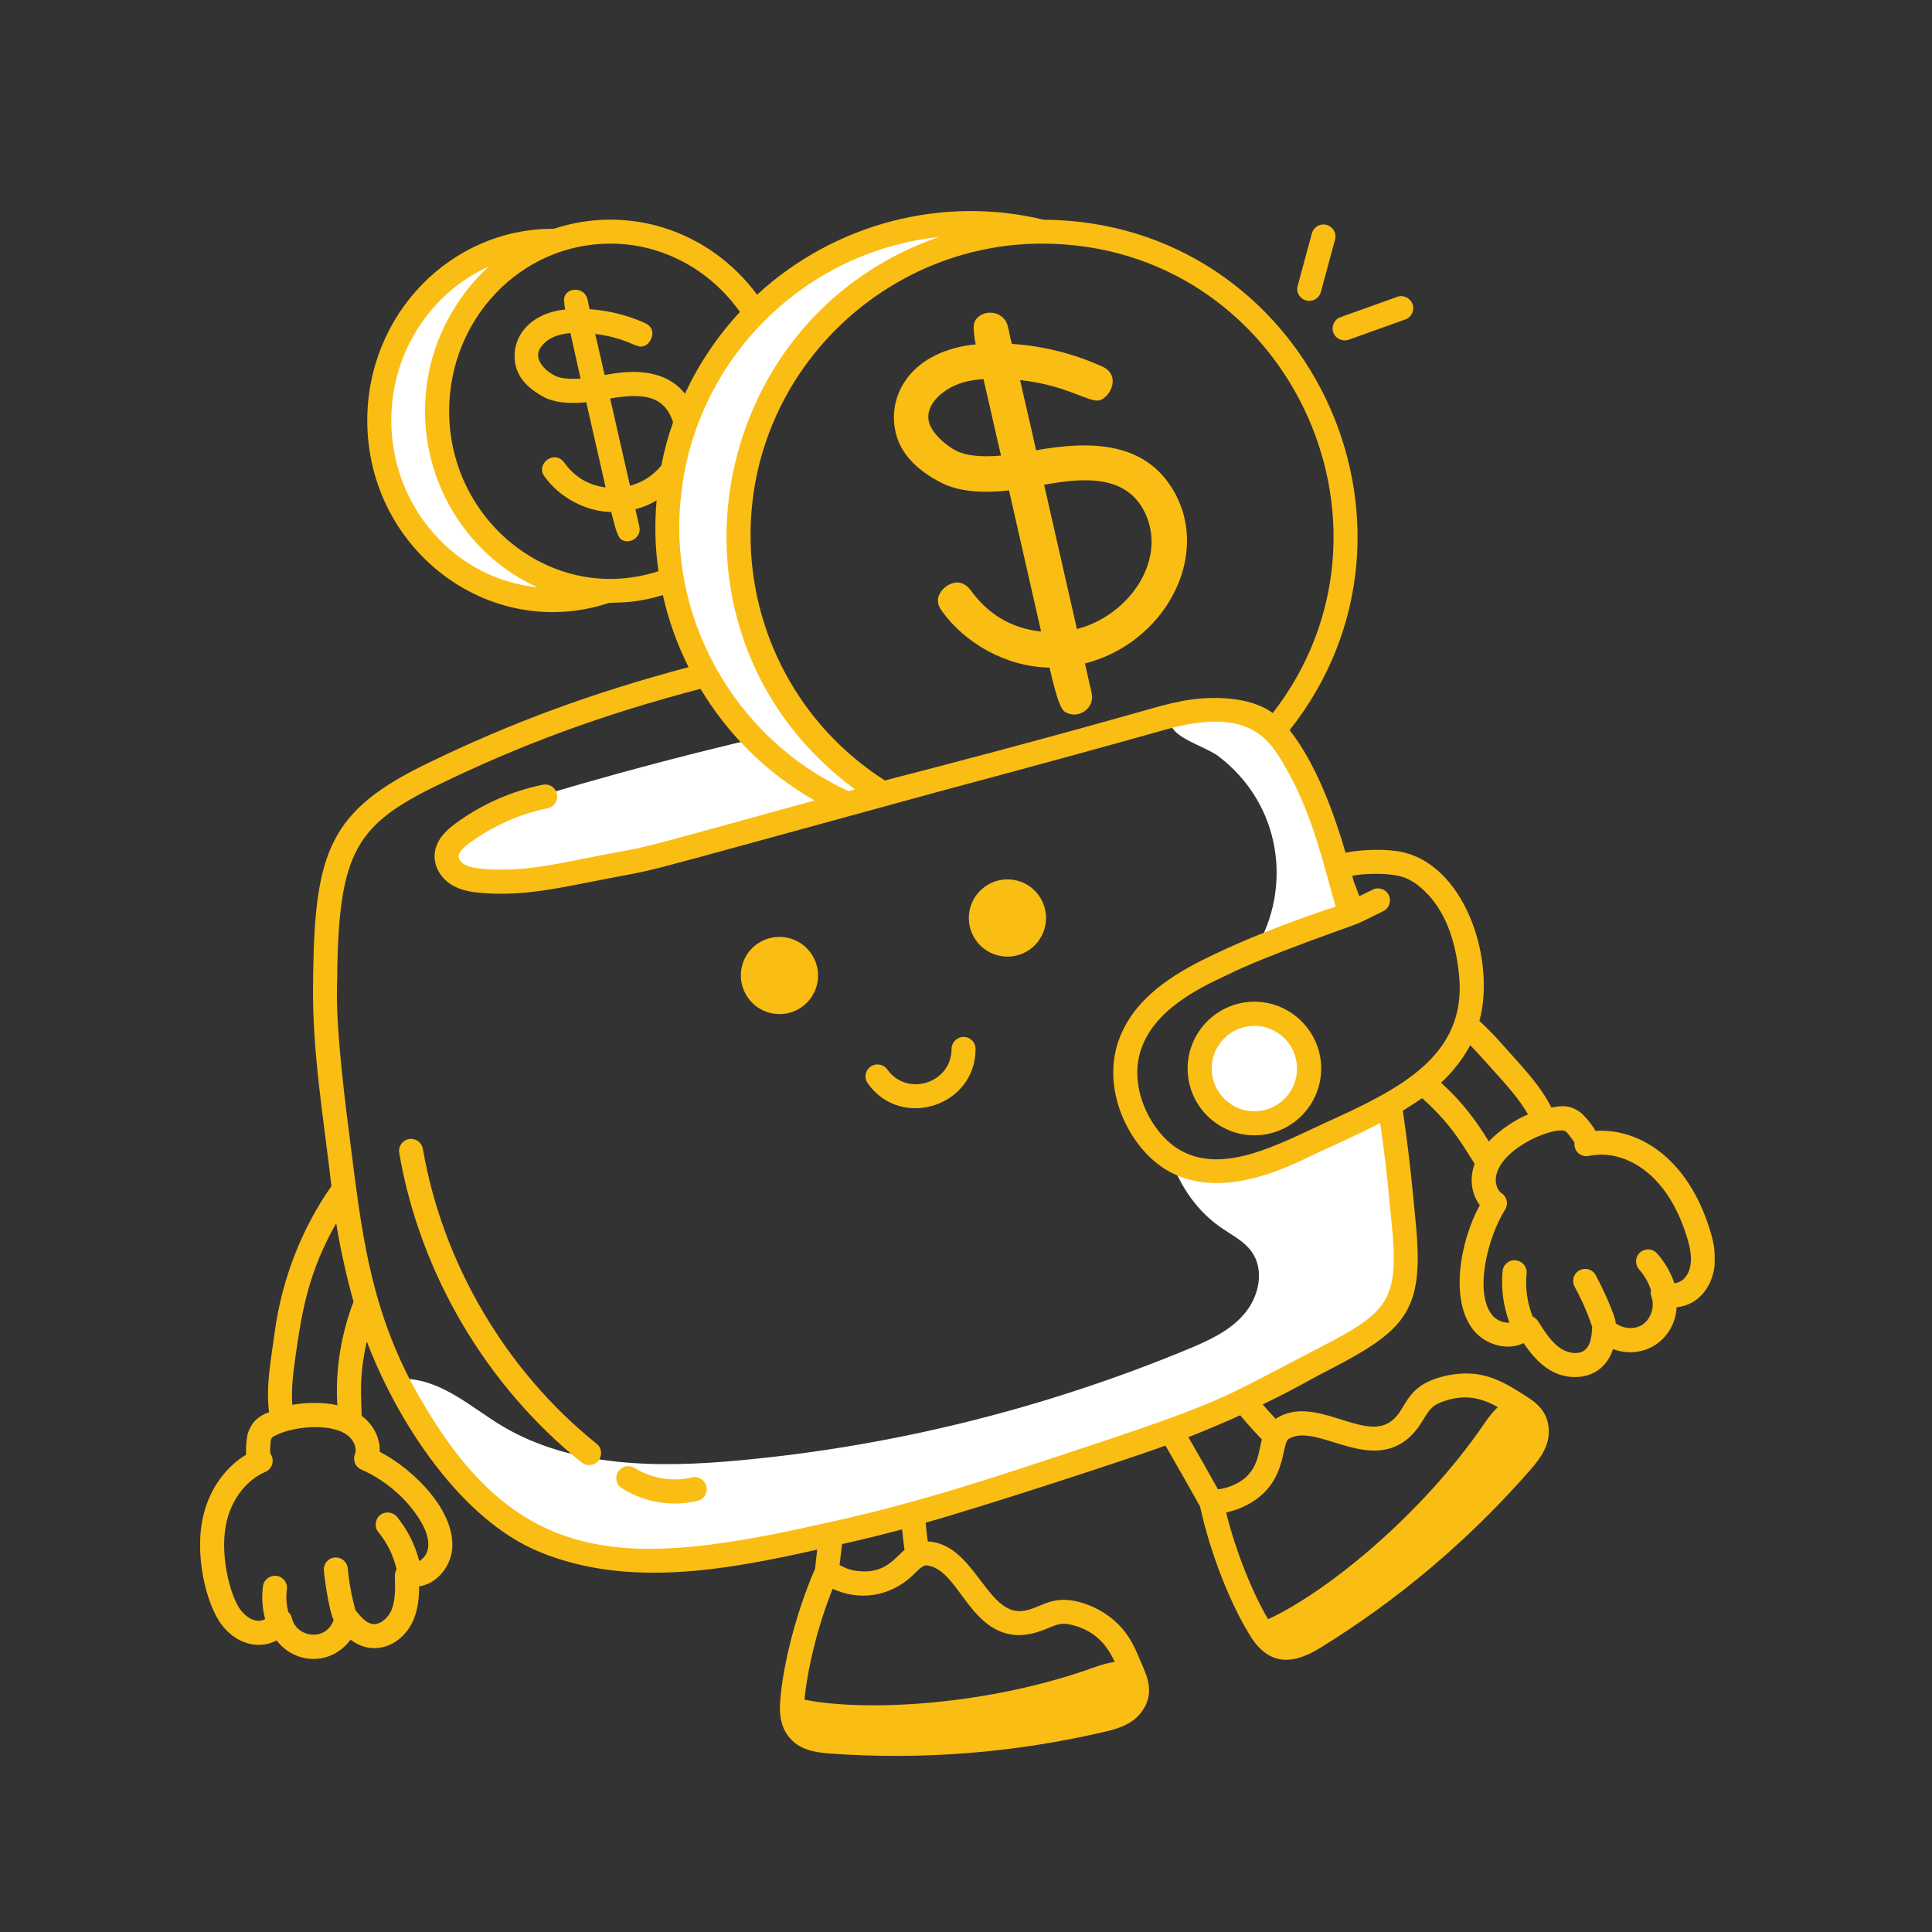
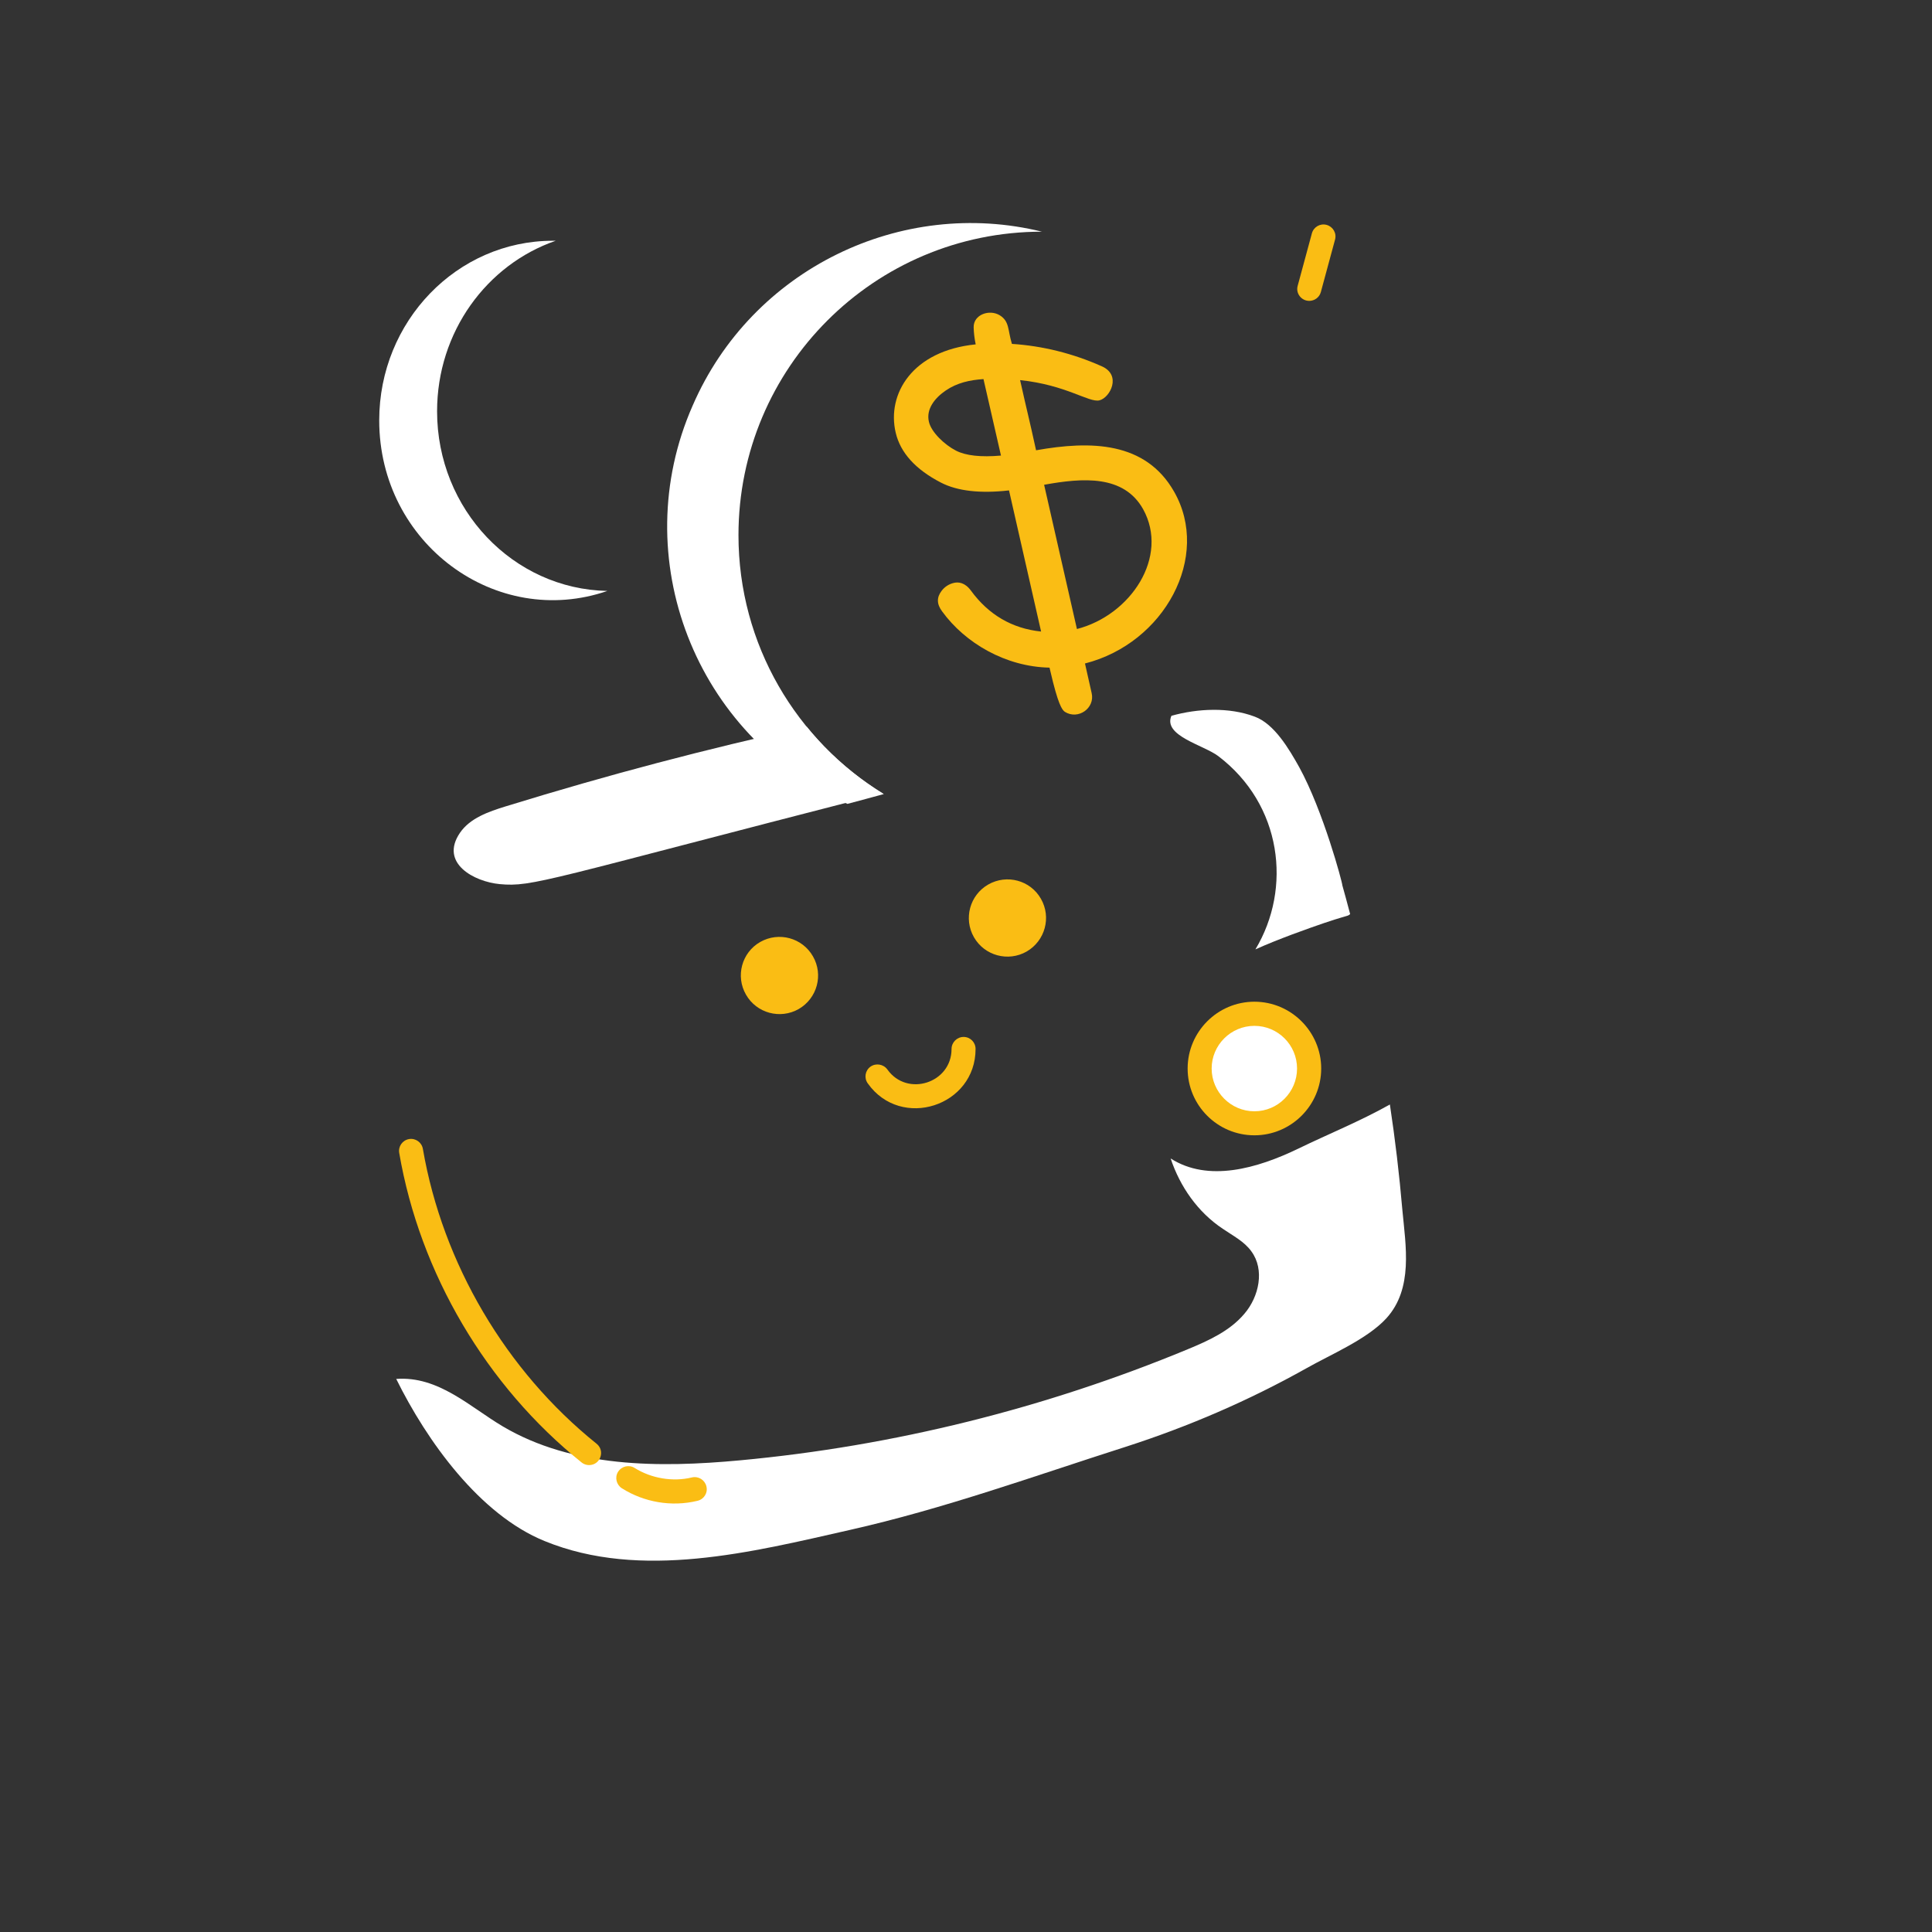
<svg xmlns="http://www.w3.org/2000/svg" width="80" zoomAndPan="magnify" viewBox="0 0 60 60" height="80" preserveAspectRatio="xMidYMid meet" version="1.0">
  <rect x="0" y="0" width="60" height="60" fill="#333333" stroke="none" />
  <defs>
    <clipPath id="baa36f4745">
-       <path d="M 6 6 L 53.25 6 L 53.25 54.75 L 6 54.75 Z M 6 6 " clip-rule="nonzero" />
-     </clipPath>
+       </clipPath>
  </defs>
  <path fill="#ffffff" d="M 18.863 18.352 C 15.414 19.543 11.777 16.887 11.777 13.055 C 11.777 9.977 14.191 7.477 17.168 7.477 L 17.258 7.477 C 15.117 8.215 13.574 10.309 13.574 12.773 C 13.574 15.816 15.934 18.297 18.863 18.352 Z M 18.863 18.352 " fill-opacity="1" fill-rule="nonzero" />
  <path fill="#ffffff" d="M 27.406 24.641 C 16.898 27.34 16.551 27.551 15.52 27.457 C 14.73 27.383 13.641 26.809 14.285 25.863 C 14.598 25.406 15.172 25.207 15.703 25.043 C 18.988 24.031 21.895 23.273 25.055 22.57 C 25.711 23.387 26.508 24.082 27.406 24.641 Z M 27.406 24.641 " fill-opacity="1" fill-rule="nonzero" />
  <path fill="#ffffff" d="M 27.449 24.66 C 27.07 24.766 26.695 24.863 26.316 24.965 C 21.582 22.859 19.434 17.309 21.512 12.594 C 23.355 8.344 28 6.121 32.359 7.195 C 27.152 7.195 22.934 11.414 22.934 16.621 C 22.934 20.023 24.742 23.008 27.449 24.66 Z M 27.449 24.66 " fill-opacity="1" fill-rule="nonzero" />
  <path fill="#ffffff" d="M 41.93 28.387 C 41.836 28.484 41.879 28.371 40.121 29.023 C 39.738 29.168 39.359 29.316 38.988 29.484 C 40.129 27.586 39.816 24.984 37.832 23.48 C 37.379 23.137 36.113 22.852 36.379 22.23 C 37.199 22 38.172 21.957 38.961 22.254 C 39.578 22.477 40.039 23.273 40.348 23.824 C 41.094 25.184 41.688 27.406 41.688 27.496 C 41.703 27.547 41.879 28.184 41.93 28.387 Z M 41.93 28.387 " fill-opacity="1" fill-rule="nonzero" />
  <path fill="#ffffff" d="M 43.055 40.941 C 42.461 41.59 41.324 42.066 40.566 42.496 C 38.789 43.492 36.906 44.305 34.965 44.93 C 32.117 45.84 29.32 46.855 26.383 47.516 C 23.363 48.199 19.902 49.082 16.914 47.859 C 14.895 47.039 13.258 44.754 12.305 42.824 C 13.617 42.727 14.59 43.691 15.613 44.297 C 17.785 45.582 20.465 45.586 22.98 45.352 C 27.75 44.91 32.453 43.738 36.887 41.902 C 37.535 41.633 38.195 41.336 38.648 40.797 C 39.102 40.266 39.281 39.43 38.863 38.863 C 38.645 38.555 38.285 38.375 37.973 38.16 C 37.199 37.645 36.648 36.855 36.355 35.977 C 37.52 36.723 39.039 36.293 40.336 35.664 C 41.227 35.23 42.25 34.816 43.164 34.301 C 43.328 35.383 43.457 36.473 43.551 37.57 C 43.656 38.699 43.895 40.016 43.055 40.941 Z M 43.055 40.941 " fill-opacity="1" fill-rule="nonzero" />
  <path fill="#ffffff" d="M 40.656 33.184 C 40.656 33.41 40.613 33.625 40.527 33.836 C 40.441 34.043 40.316 34.227 40.16 34.387 C 40 34.547 39.816 34.668 39.605 34.754 C 39.398 34.84 39.184 34.883 38.957 34.883 C 38.73 34.883 38.516 34.84 38.305 34.754 C 38.098 34.668 37.914 34.547 37.754 34.387 C 37.594 34.227 37.473 34.043 37.387 33.836 C 37.301 33.625 37.258 33.41 37.258 33.184 C 37.258 32.957 37.301 32.742 37.387 32.535 C 37.473 32.324 37.594 32.141 37.754 31.98 C 37.914 31.824 38.098 31.699 38.305 31.613 C 38.516 31.527 38.73 31.484 38.957 31.484 C 39.184 31.484 39.398 31.527 39.605 31.613 C 39.816 31.699 40 31.824 40.16 31.98 C 40.316 32.141 40.441 32.324 40.527 32.535 C 40.613 32.742 40.656 32.957 40.656 33.184 Z M 40.656 33.184 " fill-opacity="1" fill-rule="nonzero" />
  <g clip-path="url(#baa36f4745)">
-     <path fill="#fabd14" d="M 53.078 38.117 C 52.375 35.926 50.867 35.035 49.551 35.121 C 49.391 34.836 49.129 34.582 49.125 34.582 C 48.793 34.316 48.543 34.328 48.18 34.395 C 47.793 33.629 47.16 33.012 46.602 32.375 C 46.395 32.141 46.176 31.918 45.945 31.707 C 46.469 29.77 45.461 26.723 43.371 26.43 C 42.789 26.348 42.074 26.414 41.789 26.484 C 41.418 25.219 40.867 23.711 40.051 22.676 C 45.074 16.316 40.57 6.867 32.41 6.824 C 29.289 6.066 25.93 6.926 23.512 9.152 C 21.996 7.109 19.465 6.355 17.203 7.105 L 17.168 7.105 C 13.988 7.105 11.406 9.773 11.406 13.055 C 11.406 17.074 15.207 19.953 18.918 18.723 C 19.223 18.703 19.715 18.746 20.586 18.48 C 20.758 19.262 21.031 20.008 21.383 20.719 C 18.391 21.516 15.867 22.445 13.266 23.711 C 10.273 25.16 9.781 26.422 9.727 30.199 L 9.723 30.539 C 9.691 32.672 10.047 34.688 10.293 36.836 C 9.375 38.148 8.754 39.711 8.527 41.398 C 8.414 42.262 8.254 43.004 8.355 43.859 C 8.312 43.879 8.27 43.891 8.23 43.906 C 7.977 44.035 7.809 44.176 7.691 44.531 C 7.691 44.535 7.621 44.871 7.645 45.176 C 7.016 45.555 6.535 46.211 6.332 47 C 6.008 48.234 6.402 49.809 6.871 50.441 C 7.363 51.098 8.074 51.219 8.59 50.945 C 9.18 51.703 10.285 51.73 10.887 50.922 C 11.617 51.477 12.516 51.098 12.852 50.281 C 12.988 49.941 13.016 49.586 13.016 49.266 C 13.566 49.188 13.98 48.66 14.039 48.141 C 14.176 46.957 12.867 45.641 11.793 45.086 C 11.809 44.68 11.613 44.254 11.23 43.969 C 11.23 43.457 11.129 42.809 11.391 41.66 C 12.336 44.145 14.312 47.207 16.773 48.203 C 19.488 49.316 22.527 48.766 25.379 48.125 L 25.312 48.719 C 24.699 50.133 24.316 51.738 24.234 52.777 C 24.203 53.125 24.203 53.625 24.543 53.992 C 24.887 54.383 25.41 54.426 25.766 54.457 C 28.625 54.664 31.496 54.438 34.293 53.785 C 34.758 53.68 35.223 53.523 35.492 53.109 C 35.84 52.586 35.641 52.105 35.492 51.754 C 35.289 51.293 35.129 50.789 34.613 50.336 C 34.309 50.066 33.934 49.867 33.539 49.758 C 32.559 49.488 32.258 50.043 31.633 50.035 C 30.605 49.992 30.207 47.938 28.812 47.871 C 28.785 47.672 28.766 47.477 28.746 47.289 C 30.668 46.746 35.105 45.293 36.195 44.895 C 36.555 45.523 36.918 46.152 37.27 46.789 C 37.613 48.348 38.238 49.832 38.77 50.707 C 39.348 51.719 40.094 51.734 40.988 51.184 C 43.434 49.68 45.633 47.816 47.523 45.652 C 47.836 45.293 48.125 44.895 48.098 44.402 C 48.07 43.781 47.648 43.52 47.312 43.309 C 46.805 42.98 46.34 42.723 45.762 42.664 C 45.355 42.633 44.941 42.688 44.559 42.824 C 43.582 43.176 43.676 43.836 43.164 44.164 C 42.293 44.746 40.805 43.285 39.617 44.062 C 39.477 43.914 39.34 43.766 39.215 43.617 C 40.383 43.047 40.453 42.965 41.34 42.508 C 43.734 41.27 44.242 40.648 43.957 37.875 C 43.895 37.266 43.82 36.242 43.566 34.492 C 43.785 34.359 43.984 34.23 44.164 34.105 C 45.152 34.977 45.5 35.707 45.797 36.141 C 45.621 36.621 45.707 37.098 45.957 37.426 C 45.359 38.512 44.988 40.406 45.793 41.348 C 46.145 41.754 46.805 41.965 47.316 41.711 C 47.715 42.301 48.203 42.766 48.914 42.766 C 49.473 42.766 49.91 42.457 50.094 41.898 C 51.074 42.254 52.012 41.59 52.07 40.598 C 52.781 40.531 53.227 39.898 53.258 39.18 C 53.238 38.918 53.285 38.742 53.078 38.117 Z M 43.266 27.172 C 43.652 27.223 43.922 27.363 44.254 27.684 C 44.844 28.254 45.199 29.129 45.312 30.277 C 45.566 32.812 43.449 33.828 41.129 34.883 C 39.723 35.523 37.926 36.539 36.559 35.664 C 35.688 35.098 34.941 33.605 35.531 32.355 C 35.988 31.359 37.082 30.75 38.105 30.281 C 39.332 29.664 42.113 28.715 42.141 28.691 C 42.27 28.641 42.727 28.41 42.957 28.297 C 43.145 28.207 43.219 27.98 43.129 27.797 C 43.039 27.613 42.812 27.535 42.629 27.629 L 42.215 27.832 C 42.16 27.68 42.102 27.527 42.039 27.363 L 41.996 27.199 C 42.219 27.152 42.781 27.102 43.266 27.172 Z M 39.527 22.145 C 38.828 21.621 37.605 21.605 36.734 21.766 C 36.496 21.812 36.258 21.867 36.027 21.93 C 35.977 21.941 32.508 22.945 27.48 24.238 C 24.785 22.512 23.309 19.605 23.309 16.621 C 23.309 11.551 27.473 7.566 32.359 7.566 C 39.898 7.566 44.078 16.262 39.527 22.145 Z M 29.16 7.359 C 21.781 9.914 20.137 19.797 26.555 24.516 C 26.488 24.531 26.418 24.551 26.352 24.57 C 22.703 22.887 20.695 19.035 21.16 15.309 C 21.609 11.262 24.855 7.828 29.16 7.359 Z M 20.539 14.457 C 20.289 14.762 19.965 14.977 19.566 15.086 L 18.949 12.375 C 19.848 12.227 20.625 12.215 20.902 13.117 C 20.746 13.555 20.625 14.004 20.539 14.457 Z M 12.152 13.055 C 12.152 10.918 13.398 9.078 15.18 8.277 C 15.141 8.328 13.199 9.91 13.199 12.773 C 13.199 15.18 14.641 17.32 16.691 18.238 C 14.148 17.988 12.152 15.758 12.152 13.055 Z M 13.949 12.773 C 13.949 9.891 16.184 7.566 18.957 7.566 C 20.555 7.566 22.035 8.359 22.98 9.688 C 22.293 10.426 21.711 11.281 21.273 12.227 C 20.805 11.637 20.027 11.43 18.949 11.617 L 18.777 11.645 C 18.645 11.047 18.484 10.371 18.484 10.371 C 18.68 10.395 18.867 10.43 19.059 10.48 C 19.652 10.637 19.785 10.805 19.977 10.754 C 20.223 10.695 20.445 10.215 20.027 10.031 C 19.48 9.785 18.902 9.645 18.312 9.602 C 18.246 9.391 18.281 9.184 18.074 9.055 C 17.84 8.914 17.516 9.043 17.516 9.312 C 17.52 9.41 17.531 9.508 17.551 9.613 C 16.488 9.715 15.828 10.461 16.012 11.348 C 16.105 11.746 16.406 12.074 16.902 12.336 C 17.215 12.5 17.656 12.547 18.207 12.492 L 18.809 15.137 C 18.273 15.07 17.848 14.816 17.52 14.363 C 17.207 13.941 16.609 14.434 16.918 14.809 C 17.383 15.449 18.18 15.883 18.984 15.902 C 19.039 16.086 19.141 16.652 19.293 16.754 C 19.551 16.926 19.934 16.684 19.855 16.355 L 19.734 15.816 C 20.031 15.734 20.195 15.656 20.391 15.539 C 20.332 16.23 20.332 16.91 20.449 17.738 C 17.188 18.801 13.949 16.207 13.949 12.773 Z M 18.031 11.758 C 17.676 11.781 17.402 11.754 17.227 11.664 C 16.898 11.492 16.582 11.156 16.766 10.828 C 16.977 10.496 17.328 10.379 17.715 10.344 Z M 12.977 47.102 C 13.223 47.473 13.328 47.785 13.297 48.055 C 13.277 48.238 13.156 48.406 13.02 48.48 C 12.891 47.98 12.656 47.508 12.328 47.105 C 12.195 46.949 11.961 46.926 11.801 47.055 C 11.645 47.188 11.621 47.422 11.75 47.582 C 12.027 47.918 12.223 48.316 12.316 48.742 C 12.281 48.801 12.258 48.871 12.262 48.941 C 12.277 49.363 12.277 49.703 12.16 49.996 C 12.066 50.223 11.84 50.449 11.602 50.438 C 11.332 50.422 11.117 50.09 11.043 50.012 C 10.922 49.586 10.84 49.148 10.801 48.707 C 10.781 48.5 10.594 48.348 10.395 48.371 C 10.191 48.387 10.039 48.57 10.059 48.773 C 10.094 49.184 10.242 50.094 10.363 50.312 C 10.109 51 9.203 50.848 9.066 50.254 C 9.047 50.18 9.008 50.113 8.953 50.062 C 8.895 49.836 8.875 49.598 8.91 49.363 C 8.938 49.16 8.797 48.969 8.594 48.941 C 8.387 48.91 8.199 49.051 8.168 49.254 C 8.121 49.598 8.145 49.949 8.234 50.285 C 7.961 50.426 7.66 50.246 7.469 49.996 C 7.137 49.547 6.789 48.199 7.055 47.188 C 7.23 46.512 7.684 45.945 8.242 45.711 C 8.469 45.613 8.539 45.332 8.391 45.137 C 8.383 45.02 8.398 44.801 8.406 44.746 C 8.438 44.645 8.441 44.637 8.566 44.574 C 9.195 44.262 10.414 44.191 10.855 44.629 C 10.992 44.758 11.094 44.98 11.023 45.16 C 10.949 45.344 11.035 45.559 11.219 45.637 C 11.926 45.949 12.551 46.469 12.977 47.102 Z M 10.98 40.422 C 10.598 41.43 10.426 42.469 10.469 43.512 C 10.469 43.535 10.473 43.621 10.477 43.641 C 10.086 43.555 9.57 43.539 9.078 43.629 C 9.035 43.113 9.121 42.52 9.203 41.941 C 9.395 40.625 9.605 39.469 10.441 37.988 C 10.574 38.828 10.801 39.809 10.98 40.422 Z M 31.605 50.781 C 31.965 50.789 32.301 50.668 32.594 50.547 C 32.902 50.41 33.051 50.398 33.34 50.477 C 33.984 50.656 34.348 51.031 34.621 51.613 C 34.273 51.656 33.863 51.828 33.648 51.898 C 30.387 52.992 26.805 53.148 24.984 52.785 C 25.07 51.871 25.379 50.535 25.859 49.34 C 26.617 49.699 27.59 49.637 28.348 48.922 C 28.594 48.672 28.676 48.617 28.773 48.613 C 29.777 48.723 30.082 50.719 31.605 50.781 Z M 28.016 47.496 C 28.035 47.703 28.059 47.918 28.09 48.137 C 27.801 48.367 27.492 48.879 26.668 48.793 C 26.453 48.773 26.273 48.715 26.074 48.602 L 26.152 47.953 C 26.832 47.801 27.414 47.656 28.016 47.496 Z M 43.574 44.789 C 43.879 44.594 44.07 44.305 44.242 44.023 C 44.414 43.738 44.516 43.633 44.812 43.527 C 45.449 43.297 45.961 43.387 46.516 43.699 C 46.258 43.938 46.027 44.316 45.895 44.5 C 43.875 47.312 41.035 49.531 39.383 50.285 C 38.957 49.578 38.406 48.293 38.078 46.973 C 38.18 46.953 38.418 46.883 38.598 46.801 C 40.008 46.16 39.77 44.844 40.023 44.684 C 40.848 44.199 42.352 45.605 43.574 44.789 Z M 38.516 43.953 C 38.723 44.203 38.945 44.449 39.188 44.703 C 39.059 45.207 39.059 45.871 38.148 46.18 C 37.969 46.242 37.875 46.246 37.824 46.25 C 37.523 45.707 37.215 45.168 36.906 44.633 C 37.449 44.422 38.207 44.094 38.516 43.953 Z M 40.996 41.844 C 37.766 43.516 38.121 43.492 32.852 45.227 C 31.203 45.77 29.539 46.316 27.852 46.766 C 26.773 47.055 25.703 47.289 25.723 47.281 C 19.555 48.684 16.168 48.77 13.129 43.562 C 11.453 40.754 11.219 38.117 10.848 35.242 C 10.328 31.223 10.492 30.613 10.473 30.207 C 10.527 26.465 11.074 25.602 13.594 24.383 C 16.199 23.113 18.727 22.188 21.754 21.391 C 22.605 22.812 23.816 24.016 25.297 24.859 C 18.75 26.664 20.66 26.16 18.082 26.676 C 17.051 26.883 16.078 27.078 15.012 26.984 C 14.809 26.969 14.598 26.941 14.441 26.855 C 14.324 26.793 14.238 26.68 14.242 26.594 C 14.242 26.484 14.359 26.344 14.586 26.176 C 15.305 25.648 16.141 25.277 17.008 25.102 C 17.211 25.059 17.34 24.863 17.297 24.66 C 17.258 24.457 17.059 24.328 16.859 24.371 C 15.887 24.566 14.949 24.984 14.145 25.574 C 13.871 25.777 13.504 26.102 13.496 26.578 C 13.488 26.945 13.719 27.312 14.082 27.512 C 14.363 27.664 14.668 27.707 14.949 27.73 C 16.105 27.828 17.109 27.633 18.23 27.41 C 21.113 26.832 18.25 27.562 29.09 24.602 C 36.734 22.551 36.145 22.637 36.871 22.5 C 39.008 22.105 39.512 23.102 40.02 24.004 C 40.789 25.402 41.105 26.863 41.48 28.156 C 40.012 28.629 38.465 29.266 37.781 29.605 C 36.648 30.129 35.414 30.828 34.852 32.039 C 34.102 33.637 34.98 35.531 36.152 36.289 C 37.453 37.121 39.113 36.672 40.5 36 C 41.336 35.594 41.836 35.406 42.863 34.875 C 43.098 36.527 43.152 37.352 43.215 37.949 C 43.465 40.383 43.125 40.746 40.996 41.844 Z M 44.754 33.625 C 45.371 33.051 45.625 32.512 45.66 32.461 C 45.91 32.715 45.984 32.812 46.359 33.223 C 46.766 33.672 47.188 34.137 47.453 34.609 C 47.066 34.77 46.566 35.094 46.238 35.449 C 45.82 34.777 45.426 34.238 44.754 33.625 Z M 52.27 39.738 C 52.191 39.805 52.094 39.844 52 39.852 C 51.883 39.508 51.699 39.191 51.457 38.922 C 51.32 38.77 51.086 38.762 50.93 38.898 C 50.777 39.039 50.77 39.273 50.906 39.426 C 51.07 39.609 51.191 39.828 51.273 40.059 C 51.258 40.133 51.262 40.211 51.289 40.281 C 51.398 40.582 51.266 40.98 50.992 41.148 C 50.75 41.297 50.414 41.266 50.18 41.098 C 50.156 40.812 49.734 39.926 49.555 39.602 C 49.457 39.418 49.23 39.355 49.051 39.453 C 48.867 39.551 48.805 39.781 48.902 39.961 C 49.121 40.359 49.305 40.781 49.449 41.215 C 49.426 41.328 49.453 41.742 49.215 41.93 C 49.008 42.086 48.68 42.02 48.461 41.871 C 48.18 41.684 47.977 41.363 47.758 41.02 C 47.715 40.957 47.66 40.918 47.598 40.887 C 47.43 40.465 47.363 40 47.41 39.547 C 47.43 39.344 47.277 39.16 47.07 39.141 C 46.867 39.117 46.684 39.27 46.664 39.477 C 46.613 40.016 46.688 40.562 46.875 41.074 C 46.695 41.094 46.48 41 46.355 40.859 C 45.758 40.156 46.211 38.402 46.742 37.566 C 46.852 37.395 46.801 37.168 46.633 37.055 C 46.488 36.957 46.418 36.715 46.469 36.492 C 46.672 35.598 48.367 34.938 48.637 35.145 C 48.691 35.199 48.828 35.375 48.898 35.484 C 48.863 35.742 49.094 35.953 49.344 35.898 C 50.367 35.684 51.723 36.332 52.367 38.348 C 52.523 38.812 52.633 39.41 52.27 39.738 Z M 52.27 39.738 " fill-opacity="1" fill-rule="nonzero" />
-   </g>
+     </g>
  <path fill="#fabd14" d="M 38.957 31.109 C 37.812 31.109 36.883 32.043 36.883 33.184 C 36.883 34.328 37.812 35.258 38.957 35.258 C 40.098 35.258 41.031 34.328 41.031 33.184 C 41.031 32.043 40.098 31.109 38.957 31.109 Z M 38.957 34.512 C 38.227 34.512 37.629 33.914 37.629 33.184 C 37.629 32.453 38.227 31.859 38.957 31.859 C 39.688 31.859 40.281 32.453 40.281 33.184 C 40.281 33.914 39.688 34.512 38.957 34.512 Z M 38.957 34.512 " fill-opacity="1" fill-rule="nonzero" />
  <path fill="#fabd14" d="M 13.133 35.68 C 13.098 35.477 12.906 35.34 12.703 35.375 C 12.5 35.41 12.363 35.602 12.398 35.805 C 13.039 39.543 15.105 43.043 18.062 45.418 C 18.129 45.473 18.215 45.5 18.293 45.5 C 18.648 45.5 18.801 45.055 18.527 44.836 C 15.711 42.574 13.746 39.238 13.133 35.68 Z M 13.133 35.68 " fill-opacity="1" fill-rule="nonzero" />
  <path fill="#fabd14" d="M 21.488 45.883 C 20.895 46.027 20.23 45.914 19.711 45.59 C 19.539 45.48 19.309 45.531 19.195 45.707 C 19.086 45.879 19.141 46.109 19.312 46.219 C 19.996 46.652 20.852 46.805 21.66 46.609 C 21.863 46.562 21.988 46.363 21.938 46.16 C 21.891 45.961 21.691 45.836 21.488 45.883 Z M 21.488 45.883 " fill-opacity="1" fill-rule="nonzero" />
  <path fill="#fabd14" d="M 23.609 29.254 C 23.035 29.582 22.836 30.316 23.168 30.891 C 23.496 31.465 24.23 31.664 24.805 31.336 C 25.379 31.004 25.578 30.273 25.246 29.699 C 24.918 29.125 24.188 28.926 23.609 29.254 Z M 23.609 29.254 " fill-opacity="1" fill-rule="nonzero" />
  <path fill="#fabd14" d="M 30.691 27.469 C 30.117 27.797 29.918 28.531 30.246 29.105 C 30.574 29.68 31.309 29.879 31.883 29.551 C 32.457 29.219 32.656 28.488 32.328 27.914 C 32 27.336 31.266 27.141 30.691 27.469 Z M 30.691 27.469 " fill-opacity="1" fill-rule="nonzero" />
  <path fill="#fabd14" d="M 29.926 32.203 C 29.719 32.203 29.551 32.371 29.551 32.578 C 29.551 33.637 28.172 34.078 27.559 33.215 C 27.438 33.047 27.203 33.008 27.035 33.125 C 26.867 33.246 26.828 33.477 26.949 33.645 C 27.984 35.105 30.301 34.355 30.297 32.574 C 30.297 32.371 30.133 32.203 29.926 32.203 Z M 29.926 32.203 " fill-opacity="1" fill-rule="nonzero" />
  <path fill="#fabd14" d="M 40.66 9.344 C 40.824 9.344 40.977 9.234 41.02 9.07 L 41.461 7.441 C 41.516 7.242 41.398 7.039 41.199 6.984 C 41 6.93 40.797 7.047 40.742 7.246 L 40.301 8.875 C 40.234 9.109 40.414 9.344 40.66 9.344 Z M 40.66 9.344 " fill-opacity="1" fill-rule="nonzero" />
-   <path fill="#fabd14" d="M 41.406 10.324 C 41.477 10.52 41.691 10.617 41.883 10.551 L 43.641 9.922 C 43.836 9.855 43.938 9.641 43.867 9.445 C 43.797 9.254 43.586 9.148 43.391 9.219 L 41.633 9.848 C 41.441 9.914 41.34 10.129 41.406 10.324 Z M 41.406 10.324 " fill-opacity="1" fill-rule="nonzero" />
  <path fill="#fabd14" d="M 31.051 9.793 C 30.727 9.594 30.227 9.77 30.238 10.168 C 30.242 10.332 30.262 10.508 30.301 10.695 C 28.336 10.891 27.535 12.234 27.816 13.434 C 27.961 14.059 28.434 14.582 29.223 14.988 C 29.73 15.25 30.441 15.332 31.336 15.23 L 32.332 19.613 C 31.43 19.52 30.699 19.09 30.152 18.34 C 29.965 18.086 29.762 18.07 29.625 18.102 C 29.473 18.137 29.344 18.219 29.246 18.344 C 29.09 18.547 29.082 18.754 29.262 18.992 C 29.973 19.969 31.227 20.707 32.594 20.734 L 32.621 20.848 C 32.855 21.859 32.98 22.051 33.074 22.109 C 33.484 22.363 34.012 21.992 33.902 21.523 L 33.695 20.605 C 36.164 19.977 37.617 17.285 36.461 15.266 C 35.574 13.711 33.879 13.68 32.176 13.984 C 31.949 12.945 31.91 12.836 31.68 11.805 C 33.109 11.953 33.816 12.508 34.141 12.434 C 34.473 12.355 34.848 11.645 34.207 11.371 C 33.32 10.977 32.383 10.742 31.426 10.68 C 31.293 10.246 31.355 9.984 31.051 9.793 Z M 31.086 14.148 C 30.465 14.203 29.996 14.152 29.691 13.996 C 29.332 13.812 28.922 13.422 28.848 13.098 C 28.754 12.703 29.035 12.355 29.375 12.125 C 29.727 11.887 30.117 11.801 30.543 11.773 Z M 35.5 15.812 C 36.316 17.289 35.121 19.102 33.445 19.535 L 32.426 15.055 C 33.633 14.836 34.898 14.742 35.5 15.812 Z M 35.5 15.812 " fill-opacity="1" fill-rule="nonzero" />
</svg>